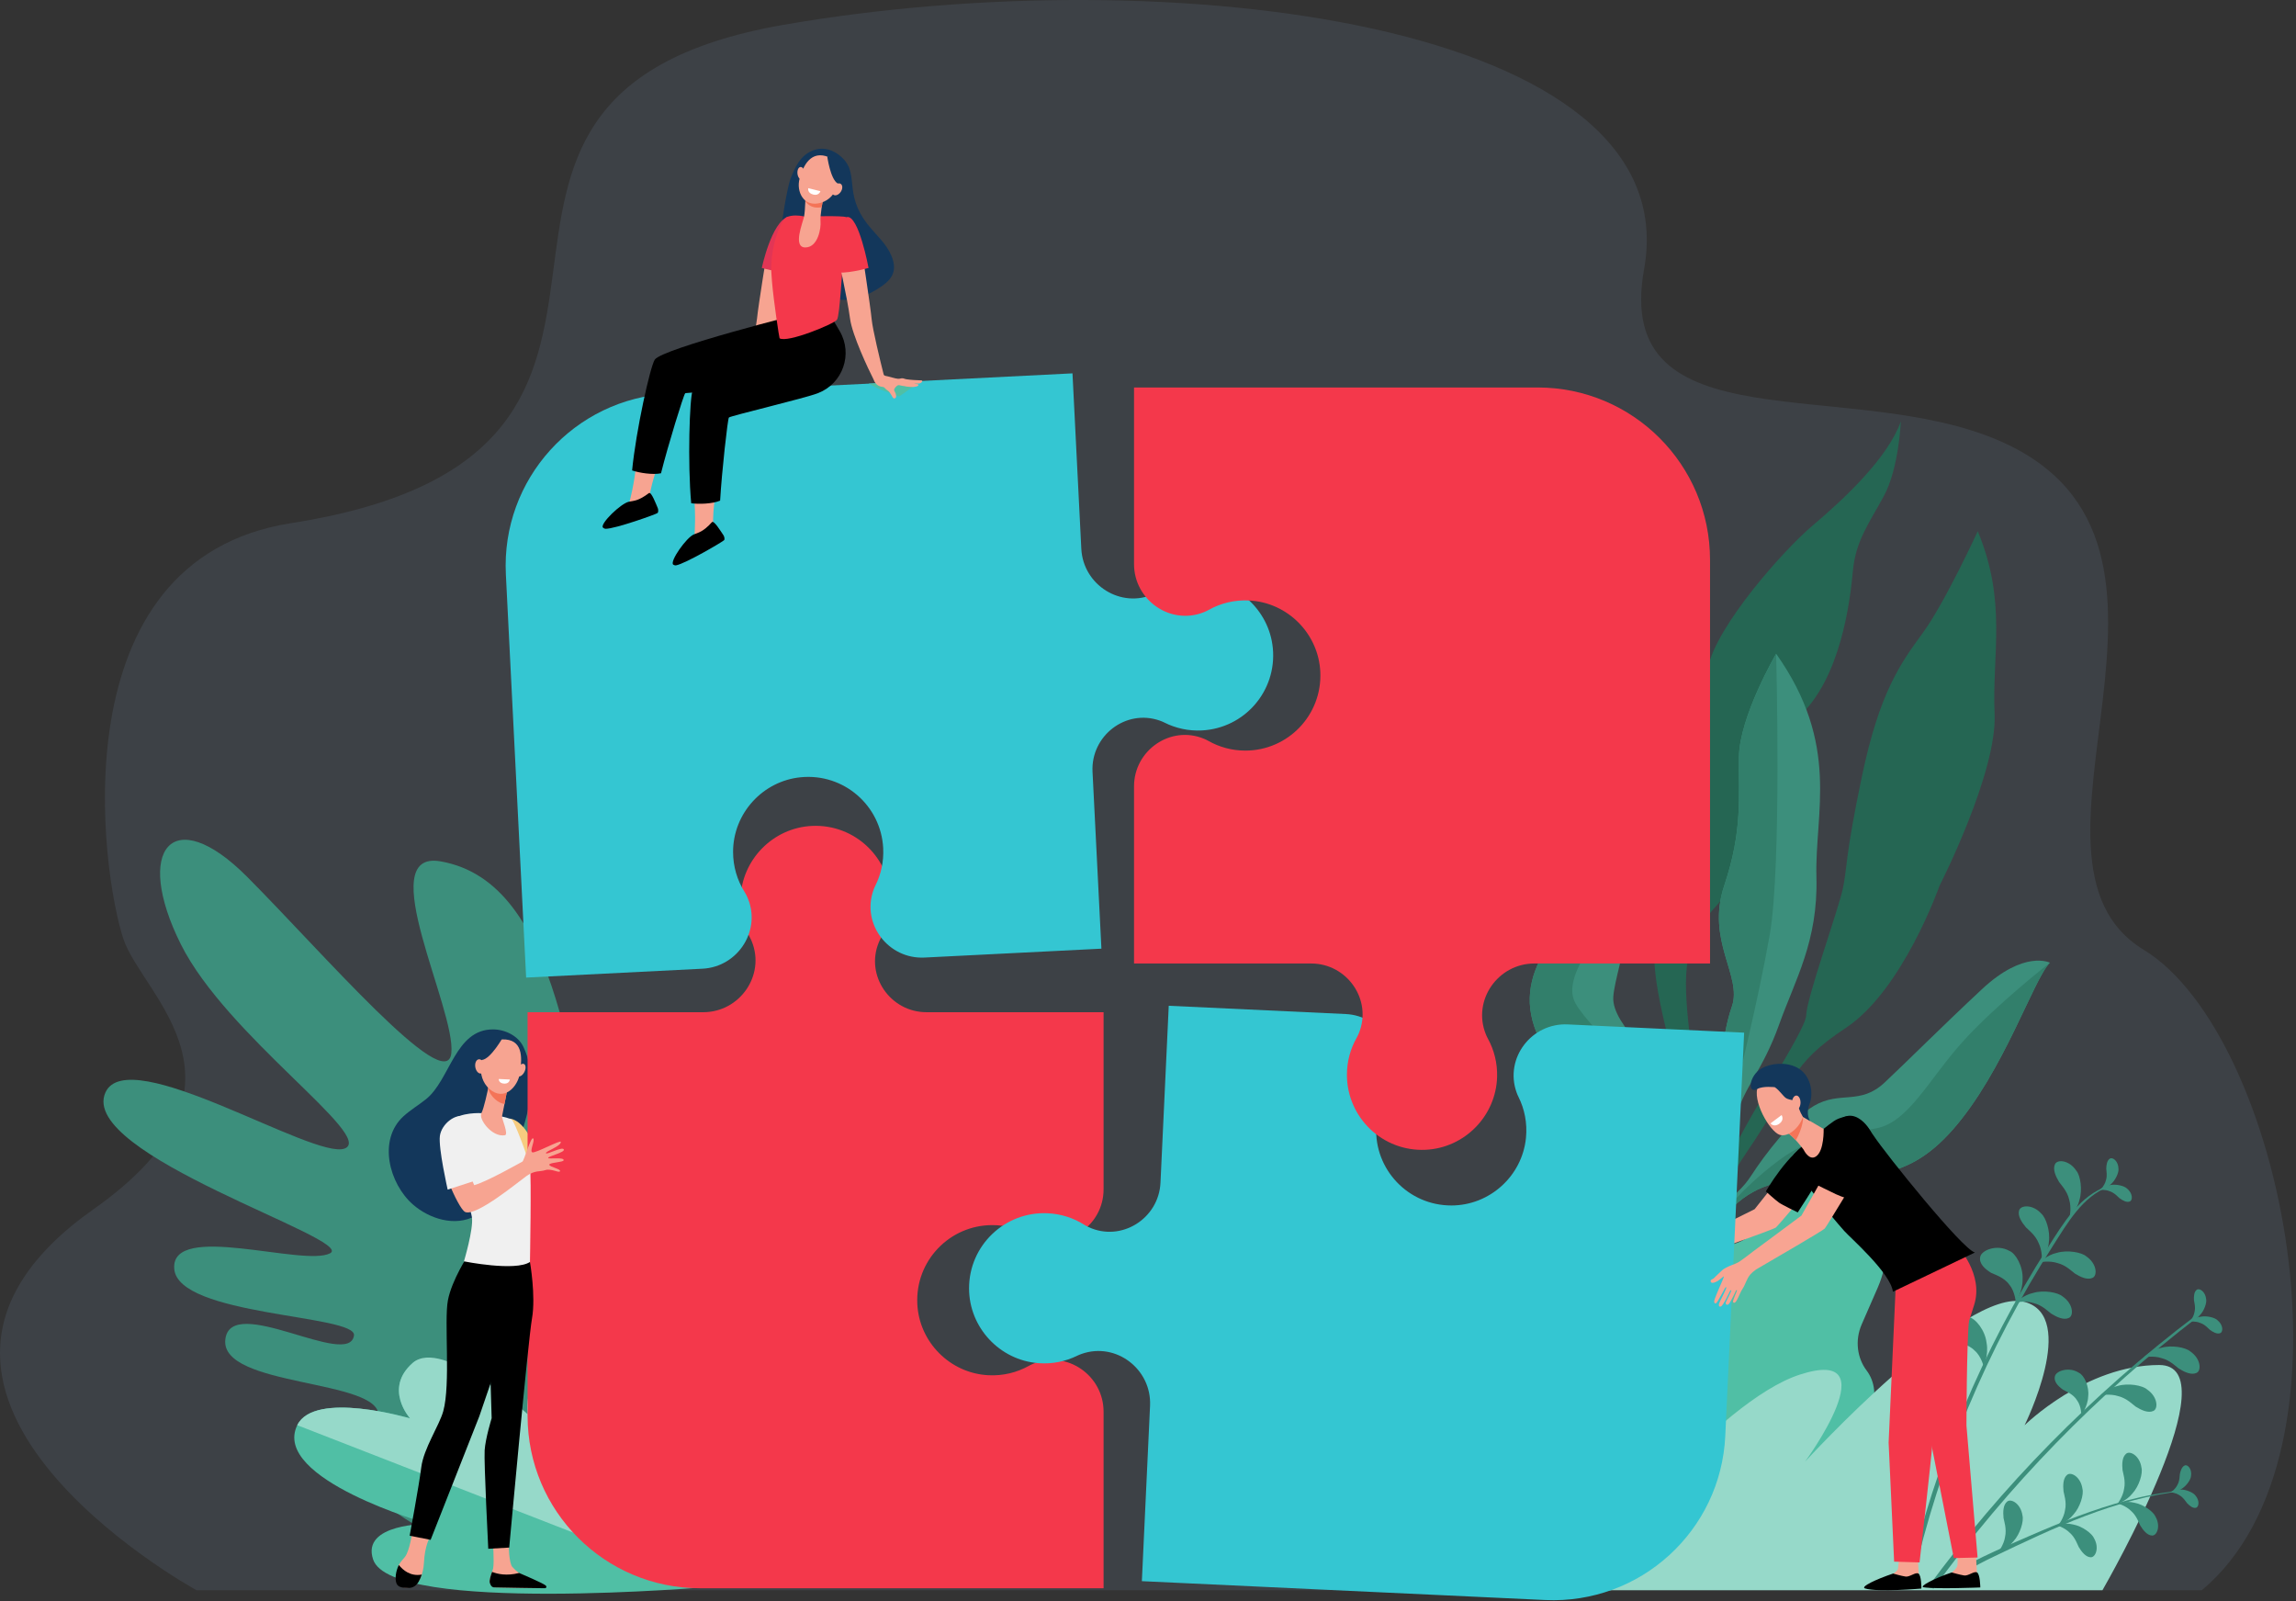
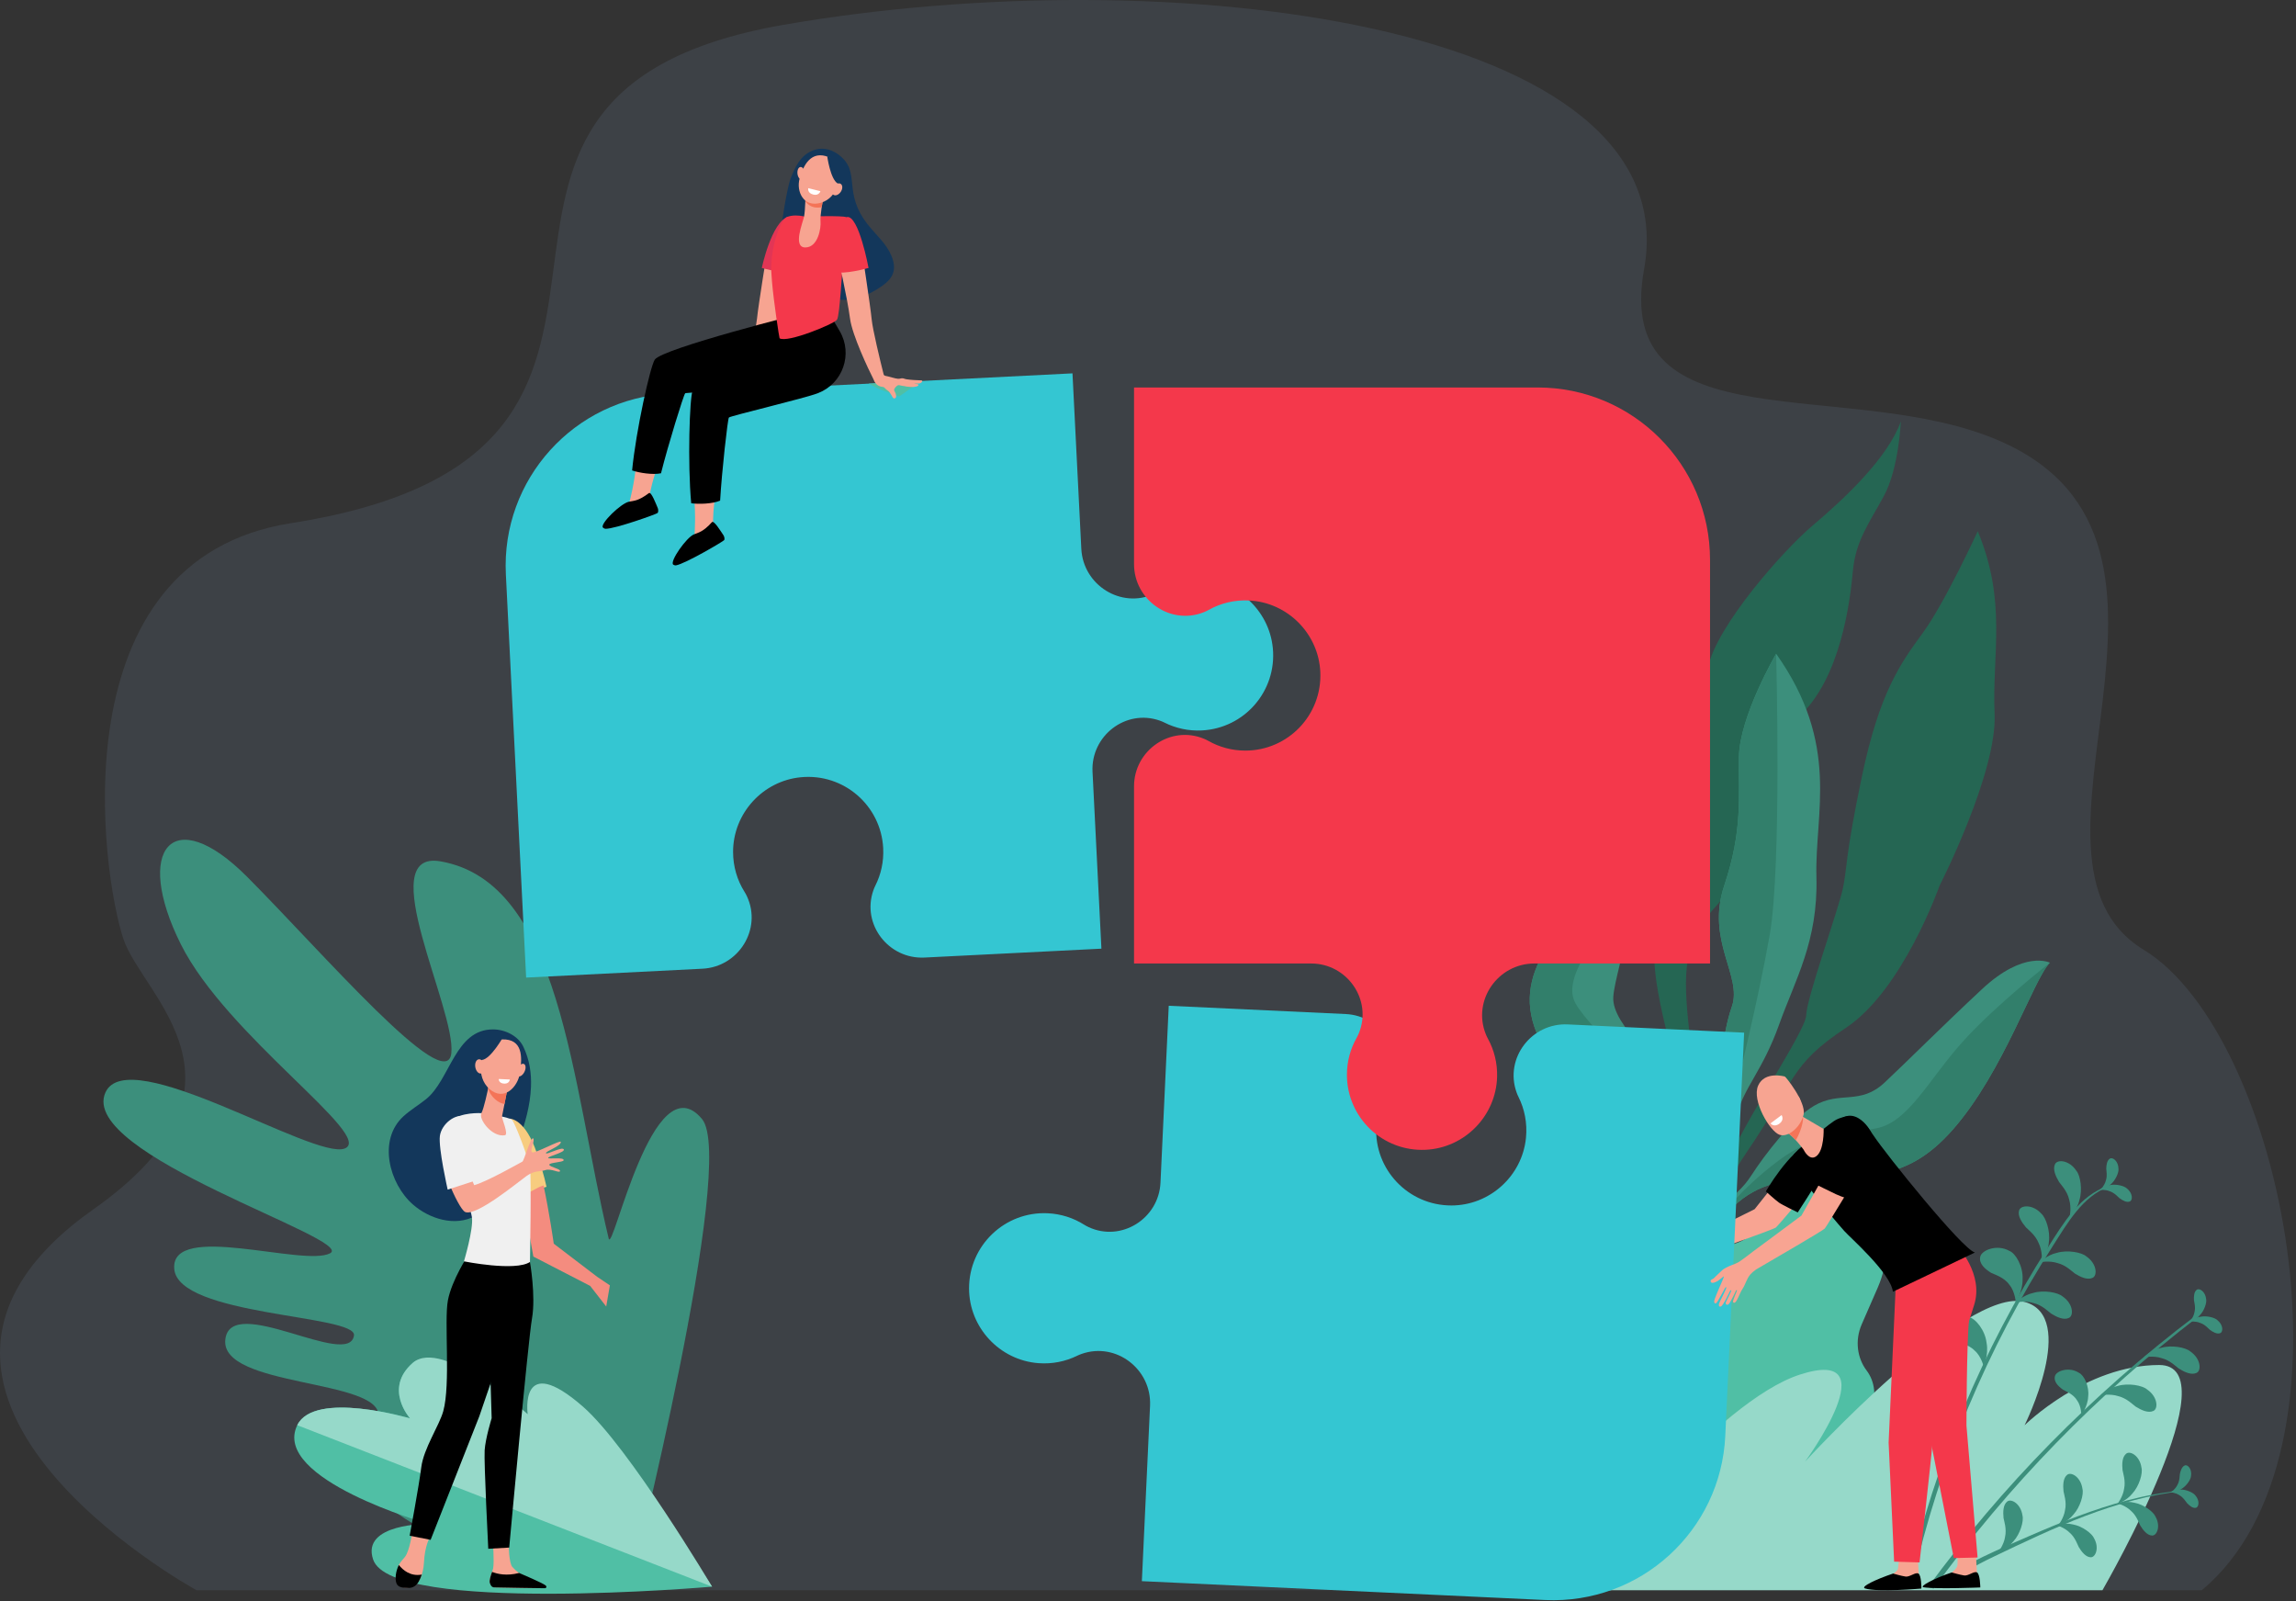
<svg xmlns="http://www.w3.org/2000/svg" width="423" height="295" viewBox="0 0 423 295" fill="none">
  <rect x="0" y="0" width="423" height="295" fill="#333333" stroke="none" />
  <g clip-path="url(#clip0_347_107)">
    <path opacity="0.1" d="M36.205 292.931H405.648C436.269 267.389 420.512 190.531 394.933 174.95C367.402 158.178 411.119 100.176 368.708 81.35C341.016 69.058 296.974 82.456 302.898 49.568C311.113 3.963 215.096 -7.722 144.356 4.572C67.879 17.862 137.718 83.205 53.616 96.371C10.369 103.142 18.726 161.061 22.759 173.029C26.271 183.454 49.507 199.989 17.214 222.759C-30.135 256.146 35.089 292.316 36.205 292.931Z" fill="#9BC1F9" />
    <path d="M364.365 97.853C364.365 97.853 358.318 111.02 354.248 116.58C350.178 122.142 346.301 127.459 343.053 142.894C339.806 158.329 340.362 159.88 339.475 163.867C338.586 167.854 332.801 184.006 332.769 186.967C332.735 189.929 321.079 206.79 318.093 214.681C315.107 222.572 309.818 233.845 310.115 239.586L311.444 239.248C311.444 239.248 312.527 225.867 321.741 212.342C330.955 198.818 329.638 196.265 340.101 189.316C350.565 182.369 357.323 163.176 357.323 163.176C357.323 163.176 367.968 142.329 367.472 131.493C366.975 120.656 369.803 110.883 364.365 97.853Z" fill="#256653" />
    <path d="M350.202 77.606C350.202 77.606 349.85 86.254 347.06 91.391C344.27 96.528 341.867 99.649 341.361 105.207C340.855 110.766 339.103 125.095 331.323 132.091C323.544 139.086 322.551 160.048 316.63 166.39C310.709 172.73 309.935 177.288 311.028 188.164C312.122 199.039 315.837 214.111 307.247 233.785L305.306 228.891C305.306 228.891 311.45 212.707 309.963 203.229C308.475 193.752 303.299 179.432 305.194 172.565C307.088 165.697 300.043 164.356 304.285 153.968C308.527 143.581 306.785 139.972 312.561 130.991C312.561 130.991 313.154 130.571 314.672 122.972C316.19 115.373 328.433 101.446 334.075 96.693C339.713 91.942 347.843 84.326 350.202 77.606Z" fill="#256653" />
    <path d="M327.224 120.424C327.224 120.424 320.468 131.989 320.372 139.434C320.276 146.878 321.083 152.933 317.665 163.127C314.247 173.322 321.031 179.766 319.076 185.394C317.121 191.023 316.969 197.686 317.029 202.738C317.089 207.791 309.291 224.516 308.104 232.983C306.916 241.45 308.433 241.479 308.433 241.479C308.433 241.479 309.726 230.3 311.52 226.603C313.314 222.907 318.769 210.162 320.044 205.232C321.32 200.301 324.773 197.136 327.753 188.784C330.733 180.434 334.97 173.399 334.646 161.551C334.323 149.698 339.092 137.191 327.224 120.424Z" fill="#3C8F7C" />
    <path d="M312.922 233.718C312.922 233.718 316.072 219.041 329.357 217.574C342.643 216.108 350.445 218.736 359.831 208.011C369.217 197.286 374.668 180.27 377.665 177.34C377.665 177.34 372.95 174.915 365.11 182.244C357.27 189.572 351.764 195.13 347.225 199.398C342.687 203.666 339.001 200.882 334.209 203.696C330.194 206.055 325 212.867 322.713 216.436C321.97 217.595 321.089 218.659 320.077 219.592C319.157 220.442 318.061 221.482 317.357 222.249C315.95 223.782 311.893 233.77 311.893 233.77L312.922 233.718Z" fill="#3C8F7C" />
    <path d="M308.238 231.128C308.238 231.128 312.92 213.178 309.784 204.394C306.649 195.609 296.831 189.11 297.226 183.592C297.62 178.074 303.923 163.159 298.784 152.057C298.784 152.057 296.831 161.961 294.906 164.165C292.979 166.368 279.76 175.253 282.104 186.987C284.448 198.72 297.298 201.463 300.465 204.918C303.63 208.373 307.903 208.368 307.93 210.665C307.958 212.962 308.792 221.314 307.372 229.555L308.238 231.128Z" fill="#3C8F7C" />
    <path d="M313.358 219.116L319.936 200.171C319.936 200.171 323.8 184.934 326.04 172.227C328.28 159.52 327.224 120.424 327.224 120.424C327.224 120.424 320.468 131.989 320.372 139.434C320.276 146.878 321.083 152.933 317.665 163.127C314.247 173.322 321.031 179.766 319.076 185.394C317.121 191.023 316.969 197.686 317.029 202.738C317.089 207.791 309.29 224.516 308.104 232.983C307.453 237.622 307.616 239.724 307.895 240.681C306.839 233.273 313.358 219.116 313.358 219.116Z" fill="#327F6B" />
    <path d="M345.756 207.831C339.888 209.002 334.642 208.603 327.677 213.787C320.711 218.971 316.615 224.507 316.615 224.507C316.615 224.507 313.484 230.103 312.19 233.052C312.003 233.503 311.895 233.772 311.895 233.772L312.921 233.72C312.921 233.72 316.072 219.042 329.357 217.576C342.643 216.11 350.445 218.737 359.831 208.013C369.217 197.288 374.667 180.271 377.665 177.342C377.665 177.342 367.682 185.106 361.515 191.979C355.346 198.85 351.625 206.658 345.756 207.831Z" fill="#327F6B" />
    <path d="M294.906 164.162C292.979 166.365 279.76 175.25 282.104 186.984C284.448 198.717 297.299 201.46 300.465 204.915C303.63 208.37 307.903 208.365 307.93 210.662C307.958 212.959 308.792 221.31 307.372 229.552L307.752 230.24C308.444 227.023 309.408 222.126 309.723 218.407C310.234 212.367 309.254 209.867 307.314 204.973C305.372 200.08 293.308 190.114 290.286 184.875C287.264 179.636 296.114 170.877 298.08 166.648C300.045 162.42 298.789 152.053 298.789 152.053C298.789 152.053 296.831 161.959 294.906 164.162Z" fill="#327F6B" />
    <path d="M326.267 222.455L328.332 217.464C329.935 213.793 334.034 212.041 337.491 213.548C346.199 217.349 349.985 227.929 345.947 237.178L342.995 243.94C341.702 246.902 342.151 250.162 343.895 252.459C345.478 254.546 345.738 257.448 344.64 259.964L343.084 263.529C341.399 267.389 338.12 270.247 334.232 271.427C331.958 272.116 329.949 273.822 328.887 276.255L326.682 281.303C324.246 286.884 318.012 289.549 312.758 287.256L309.76 285.947C304.506 283.653 302.222 277.271 304.658 271.689C308.599 265.016 308.284 260.037 306.887 256.658C304.835 251.692 304.858 245.977 307.079 240.891L307.39 240.177C309.734 234.808 314.26 230.8 319.65 229.084C322.03 228.328 324.51 226.477 326.267 222.455Z" fill="#50BFA5" />
    <path d="M289.084 292.931C293.31 287.451 316.482 258.103 331.591 253.211C348.269 247.813 332.55 269.254 332.55 269.254C332.55 269.254 362.136 236.905 372.994 239.821C382.945 242.494 372.994 262.545 372.994 262.545C372.994 262.545 384.203 251.443 397.796 251.443C411.027 251.443 388.553 290.822 387.342 292.931H289.084Z" fill="#96D9C9" />
    <path d="M378.248 229.439C366.159 248.316 357.336 269.288 352.293 291.566L351.464 291.344C356.488 269.531 365.251 248.597 377.32 229.741C380.125 225.358 383.153 220.16 388.404 218.45C388.505 218.418 388.543 218.572 388.448 218.608C383.649 220.415 380.872 225.342 378.248 229.439Z" fill="#3C8F7C" />
    <path d="M355.206 292.348C368.714 273.981 385.137 257.003 404.665 242.241C404.859 242.094 405.122 242.434 404.926 242.585C386.405 256.82 370.02 273.629 356.233 292.626L355.206 292.348Z" fill="#3C8F7C" />
    <path d="M379.352 217.732C379.664 218.19 380.854 219.384 381.205 220.952C381.675 222.439 381.304 224.301 381.263 224.237C381.174 224.274 382.642 223.033 383.099 221.059C383.693 219.166 383.278 216.539 382.538 215.669C381.263 213.702 379.034 213.502 378.601 214.456C378.144 215.402 378.726 216.691 379.352 217.732Z" fill="#3C8F7C" />
    <path d="M382.245 234.582C381.794 234.262 380.622 233.047 379.062 232.666C377.584 232.167 375.715 232.501 375.779 232.543C375.74 232.632 377.01 231.189 378.992 230.768C380.897 230.212 383.515 230.679 384.371 231.435C386.313 232.749 386.469 234.981 385.507 235.394C384.55 235.836 383.273 235.229 382.245 234.582Z" fill="#3C8F7C" />
    <path d="M377.879 241.966C377.428 241.646 376.259 240.431 374.697 240.05C373.219 239.551 371.35 239.885 371.413 239.927C371.374 240.016 372.645 238.573 374.627 238.152C376.531 237.596 379.15 238.063 380.006 238.819C381.948 240.133 382.104 242.365 381.142 242.778C380.186 243.221 378.908 242.613 377.879 241.966Z" fill="#3C8F7C" />
    <path d="M393.447 259.098C392.996 258.779 391.827 257.564 390.265 257.183C388.787 256.683 386.918 257.017 386.981 257.06C386.942 257.149 388.213 255.705 390.195 255.285C392.099 254.729 394.717 255.196 395.574 255.952C397.516 257.266 397.671 259.497 396.709 259.911C395.752 260.352 394.476 259.744 393.447 259.098Z" fill="#3C8F7C" />
    <path d="M401.401 252.091C400.95 251.771 399.779 250.556 398.218 250.175C396.74 249.675 394.872 250.01 394.935 250.052C394.896 250.141 396.166 248.697 398.148 248.277C400.053 247.721 402.671 248.188 403.527 248.944C405.469 250.258 405.625 252.49 404.663 252.903C403.706 253.344 402.429 252.738 401.401 252.091Z" fill="#3C8F7C" />
    <path d="M373.247 226.089C373.626 226.491 374.99 227.482 375.584 228.976C376.283 230.371 376.21 232.269 376.16 232.21C376.077 232.261 377.331 230.804 377.472 228.783C377.759 226.82 376.935 224.292 376.069 223.549C374.499 221.807 372.267 221.963 371.989 222.971C371.686 223.979 372.465 225.16 373.247 226.089Z" fill="#3C8F7C" />
    <path d="M366.828 234.463C367.368 234.75 369.254 235.27 370.203 236.681C371.277 237.938 371.413 240.085 371.342 240.043C371.242 240.136 372.687 237.97 372.625 235.652C372.758 233.338 371.384 230.871 370.173 230.413C367.929 229.145 365.058 230.275 364.823 231.523C364.552 232.78 365.703 233.763 366.828 234.463Z" fill="#3C8F7C" />
    <path d="M360.075 247.15C360.655 247.342 362.602 247.536 363.775 248.769C365.045 249.827 365.541 251.922 365.463 251.891C365.379 252 366.44 249.622 365.989 247.348C365.731 245.043 363.961 242.844 362.689 242.597C360.264 241.725 357.625 243.322 357.602 244.591C357.546 245.872 358.847 246.649 360.075 247.15Z" fill="#3C8F7C" />
    <path d="M380.061 255.985C380.485 256.249 381.99 256.778 382.681 257.982C383.482 259.065 383.473 260.82 383.416 260.781C383.328 260.851 384.628 259.172 384.709 257.282C384.949 255.407 383.972 253.321 383.012 252.882C381.258 251.722 378.859 252.48 378.596 253.479C378.304 254.484 379.185 255.351 380.061 255.985Z" fill="#3C8F7C" />
    <path d="M390.467 220.703C390.214 220.494 389.575 219.725 388.668 219.431C387.815 219.071 386.696 219.188 386.732 219.214C386.704 219.264 387.518 218.466 388.711 218.306C389.862 218.061 391.39 218.452 391.862 218.935C392.954 219.798 392.948 221.125 392.36 221.328C391.776 221.545 391.046 221.13 390.467 220.703Z" fill="#3C8F7C" />
    <path d="M388.044 215.312C388.055 215.639 388.274 216.616 387.953 217.513C387.718 218.408 386.942 219.224 386.942 219.179C386.886 219.169 388.015 219.012 388.87 218.166C389.767 217.404 390.391 215.956 390.295 215.286C390.279 213.896 389.223 213.09 388.704 213.432C388.175 213.761 388.058 214.592 388.044 215.312Z" fill="#3C8F7C" />
    <path d="M407.129 244.956C406.876 244.746 406.236 243.977 405.33 243.684C404.476 243.324 403.357 243.441 403.393 243.466C403.365 243.517 404.181 242.719 405.372 242.558C406.524 242.313 408.052 242.704 408.524 243.187C409.615 244.05 409.609 245.377 409.022 245.58C408.438 245.799 407.708 245.384 407.129 244.956Z" fill="#3C8F7C" />
    <path d="M404.204 239.518C404.241 239.844 404.541 240.797 404.295 241.719C404.134 242.63 403.427 243.508 403.424 243.462C403.367 243.458 404.48 243.208 405.262 242.296C406.094 241.464 406.597 239.969 406.447 239.308C406.316 237.923 405.2 237.208 404.71 237.591C404.209 237.962 404.162 238.799 404.204 239.518Z" fill="#3C8F7C" />
    <path d="M402.17 274.655C389.827 276.008 378.33 281.456 367.262 286.768C359.799 290.351 360.175 291.371 358.655 291.905C358.409 291.991 358.162 291.723 358.282 291.487C358.868 290.328 360.401 289.545 361.466 288.878C362.709 288.103 364.005 287.417 365.322 286.778C368.14 285.41 371.029 284.179 373.9 282.932C379.742 280.394 385.677 278.008 391.849 276.39C395.233 275.505 398.676 274.866 402.16 274.553C402.226 274.548 402.235 274.647 402.17 274.655Z" fill="#3C8F7C" />
    <path d="M391.045 270.826C391.126 271.332 391.653 272.803 391.327 274.255C391.134 275.687 390.088 277.101 390.081 277.032C389.992 277.027 391.712 276.566 392.875 275.092C394.119 273.739 394.807 271.374 394.531 270.354C394.237 268.201 392.448 267.155 391.71 267.785C390.951 268.398 390.931 269.707 391.045 270.826Z" fill="#3C8F7C" />
    <path d="M380.17 274.72C380.251 275.226 380.778 276.697 380.452 278.149C380.259 279.581 379.213 280.996 379.206 280.926C379.117 280.921 380.837 280.461 382 278.986C383.244 277.633 383.932 275.268 383.656 274.247C383.362 272.094 381.573 271.048 380.835 271.677C380.077 272.29 380.056 273.601 380.17 274.72Z" fill="#3C8F7C" />
    <path d="M369.121 279.644C369.203 280.15 369.73 281.621 369.404 283.073C369.211 284.505 368.164 285.919 368.158 285.85C368.069 285.845 369.788 285.384 370.951 283.91C372.195 282.557 372.883 280.192 372.607 279.17C372.314 277.018 370.525 275.972 369.786 276.601C369.027 277.214 369.008 278.525 369.121 279.644Z" fill="#3C8F7C" />
    <path d="M394.291 280.986C394.067 280.568 393.635 279.191 392.586 278.302C391.645 277.354 390.085 276.895 390.119 276.952C390.055 277.006 391.58 276.386 393.259 276.822C394.932 277.124 396.758 278.483 397.125 279.39C398.109 281.139 397.375 282.908 396.479 282.858C395.579 282.829 394.831 281.873 394.291 280.986Z" fill="#3C8F7C" />
    <path d="M382.98 284.988C382.756 284.57 382.324 283.192 381.273 282.304C380.332 281.356 378.772 280.897 378.806 280.954C378.742 281.008 380.267 280.388 381.946 280.824C383.619 281.126 385.445 282.485 385.812 283.392C386.797 285.142 386.062 286.91 385.166 286.86C384.268 286.831 383.521 285.875 382.98 284.988Z" fill="#3C8F7C" />
    <path d="M402.905 276.864C402.708 276.631 402.256 275.823 401.479 275.405C400.762 274.934 399.722 274.852 399.751 274.882C399.719 274.925 400.595 274.334 401.706 274.386C402.796 274.355 404.123 274.967 404.473 275.487C405.323 276.456 405.096 277.664 404.527 277.75C403.957 277.852 403.362 277.351 402.905 276.864Z" fill="#3C8F7C" />
    <path d="M401.6 271.546C401.555 271.846 401.592 272.773 401.149 273.537C400.784 274.312 399.941 274.927 399.949 274.886C399.899 274.868 400.955 274.914 401.874 274.286C402.82 273.743 403.63 272.526 403.656 271.9C403.873 270.63 403.047 269.72 402.517 269.944C401.98 270.155 401.735 270.893 401.6 271.546Z" fill="#3C8F7C" />
    <path d="M116.176 291.798C116.176 291.798 135.861 213.953 129.333 206.13C120.313 195.319 112.87 231.18 112.14 228.134C105.244 199.369 103.408 162.564 81.162 158.668C68.517 156.454 84.083 186.036 83.146 194.038C82.21 202.039 59.422 175.474 45.573 161.557C31.725 147.64 24.573 156.451 33.322 173.951C41.784 190.873 69.154 209.366 63.513 211.56C57.871 213.755 23.619 191.901 19.424 201.243C14.282 212.697 65.66 228.285 60.823 230.859C55.984 233.432 31.428 224.958 32.099 233.717C32.771 242.476 65.78 242.15 65.217 246.002C64.304 252.241 42.47 238.121 41.511 246.752C40.53 255.58 70.235 253.97 69.721 260.857C69.425 264.814 63.05 258.845 62.111 264.326C59.97 276.825 99.129 292.05 99.129 292.05L116.176 291.798Z" fill="#3C8F7C" />
    <path d="M131.186 292.275C131.186 292.275 112.452 263.554 103.437 258.131C93.833 252.354 101.145 269.652 101.145 269.652C101.145 269.652 81.516 246.297 76.06 251.043C70.605 255.789 75.556 261.284 75.556 261.284C75.556 261.284 57.932 256.063 54.766 262.53C49.9 272.468 78.912 280.71 78.912 280.71C78.912 280.71 66.457 280.578 68.749 287.289C72.203 297.407 131.186 292.275 131.186 292.275Z" fill="#50BFA5" />
    <path d="M54.764 262.529C57.932 256.06 75.554 261.283 75.554 261.283C75.554 261.283 70.601 255.787 76.058 251.041C81.515 246.295 97.218 260.501 97.218 260.501C97.218 260.501 95.571 248.787 107.397 259.106C115.842 266.477 131.188 292.275 131.188 292.275L54.764 262.529Z" fill="#96D9C9" />
    <path d="M307.932 228.644C309.705 228.931 309.6 229.22 309.828 229.251C310.098 229.286 313.296 227.681 313.296 227.681C313.296 227.681 322.758 223.011 323.26 222.74L330.089 214.148L335.351 216.575C335.351 216.575 327.67 225.708 327.185 226.111C326.699 226.513 313.133 231.27 311.953 231.728C311.953 231.728 310.764 232.814 309.994 233.471C309.223 234.128 308.195 234.388 307.95 234.537C307.914 234.56 307.064 235.007 305.865 235.268C304.832 235.494 305.693 234.792 305.693 234.792C305.693 234.792 307.522 234.02 307.432 233.88C307.363 233.773 306.391 234.255 305.25 234.516C304.957 234.582 304.668 234.649 304.4 234.706C303.7 234.856 303.393 234.456 304.096 234.177C304.344 234.078 304.761 233.925 305.075 233.859C305.414 233.788 305.7 233.611 305.974 233.505C306.519 233.298 306.92 233.153 306.899 233.135C306.871 233.111 306.947 232.991 306.634 233.051C306.256 233.124 305.495 233.465 304.931 233.528C304.611 233.564 303.948 233.682 303.948 233.682C303.948 233.682 302.773 233.794 302.765 233.63C302.747 233.27 303.471 233.069 303.914 233.079C304.193 232.936 304.895 232.832 304.895 232.832C304.895 232.832 306.256 232.295 306.178 232.094C306.148 232.013 305.322 232.138 304.448 232.198C303.523 232.261 302.853 232.261 302.804 232.083C302.726 231.799 303.461 231.69 303.461 231.69C303.461 231.69 304.11 231.596 304.323 231.548C304.572 231.491 305.302 231.262 305.302 231.262C305.302 231.262 307.807 230.342 307.716 230.157C307.625 229.973 307.212 229.587 307.035 229.587C306.858 229.588 306.543 229.763 306.367 229.765C306.19 229.767 305.81 229.733 305.784 229.51C305.758 229.288 306.738 228.827 306.738 228.827C306.738 228.827 307.419 228.561 307.932 228.644Z" fill="#F8A492" />
    <path d="M325.334 219.472C325.334 219.472 327.038 221.019 327.747 221.528C328.335 221.952 331.207 223.334 331.207 223.334C331.207 223.334 334.063 218.961 335.312 216.768C336.827 214.108 337.877 210.15 337.519 210.043C336.513 209.741 335.131 209.558 333.854 210.143C329.435 212.173 325.334 219.472 325.334 219.472Z" fill="black" />
    <path d="M309.586 230.931C308.829 231.052 308.053 230.907 307.718 230.213C307.641 231.037 308.889 231.446 309.586 230.931Z" fill="#FE875E" />
    <path d="M97.825 200.255C97.93 197.708 97.557 195.193 96.421 192.823C95.445 190.782 93.029 189.626 90.826 189.623C83.832 189.613 82.943 198.894 78.49 202.474C77.129 203.567 75.609 204.459 74.321 205.638C69.566 209.993 71.708 218.058 76.073 221.876C79.102 224.527 83.862 226.032 87.597 223.961C89.545 222.879 91.024 221.082 92.079 219.112C93.574 216.318 94.54 213.092 95.602 210.113C96.736 206.941 97.683 203.64 97.825 200.255Z" fill="#13375B" />
    <path d="M98.966 212.587C96.781 205.96 93.897 206.063 93.897 206.063L96.228 220.175C97.578 219.807 99.335 218.984 100.683 218.605C100.235 216.509 99.505 214.219 98.966 212.587Z" fill="#F7CC7F" />
    <path d="M110.009 235.189L102.021 229.097C102.021 229.097 101.218 223.413 100.141 218.369C98.793 218.75 97.576 219.806 96.228 220.176L98.259 231.471L108.729 236.871L111.686 240.671L112.359 236.77L110.009 235.189Z" fill="#F48C7F" />
-     <path d="M182.819 225.674C185.3 225.674 187.627 226.327 189.639 227.471C189.894 227.615 190.169 227.748 190.463 227.868C196.601 230.389 203.317 225.721 203.317 219.085V186.455H170.684C164.048 186.455 159.379 179.74 161.9 173.602C162.02 173.309 162.153 173.033 162.297 172.778C163.441 170.765 164.095 168.439 164.095 165.959C164.095 158.1 157.541 151.771 149.601 152.14C142.415 152.472 136.628 158.375 136.427 165.565C136.356 168.123 136.979 170.528 138.122 172.608C138.265 172.867 138.395 173.148 138.515 173.446C141.016 179.685 136.271 186.457 129.551 186.457H97.198V260.808C97.198 278.347 111.418 292.566 128.959 292.566H203.317V260.044C203.317 253.376 196.579 248.679 190.403 251.191C190.108 251.311 189.83 251.443 189.576 251.585C187.376 252.82 184.803 253.47 182.068 253.326C175.023 252.953 169.331 247.229 168.999 240.181C168.624 232.233 174.955 225.674 182.819 225.674Z" fill="#F4384B" />
    <path d="M253.547 207.574C253.663 205.098 254.425 202.802 255.661 200.846C255.817 200.6 255.963 200.329 256.096 200.042C258.901 194.029 254.55 187.103 247.922 186.793L215.323 185.27L213.8 217.865C213.49 224.492 206.563 228.842 200.55 226.038C200.263 225.903 199.992 225.759 199.745 225.603C197.789 224.367 195.495 223.606 193.016 223.49C185.165 223.123 178.537 229.373 178.534 237.321C178.53 244.513 184.156 250.569 191.329 251.105C193.881 251.296 196.313 250.785 198.444 249.74C198.71 249.611 198.996 249.492 199.301 249.387C205.648 247.181 212.194 252.235 211.879 258.947L210.369 291.261L284.646 294.734C302.167 295.553 317.036 282.014 317.855 264.494L321.328 190.224L288.838 188.705C282.177 188.394 277.169 194.905 279.39 201.192C279.495 201.492 279.614 201.776 279.745 202.037C280.876 204.291 281.406 206.892 281.134 209.617C280.433 216.637 274.447 222.054 267.393 222.057C259.437 222.059 253.179 215.428 253.547 207.574Z" fill="#34C6D2" />
    <path d="M162.714 156.25C162.839 158.727 162.304 161.084 161.262 163.15C161.131 163.411 161.013 163.694 160.907 163.994C158.698 170.25 163.697 176.723 170.326 176.389L202.918 174.751L201.28 142.161C200.947 135.535 207.42 130.535 213.676 132.744C213.976 132.849 214.259 132.968 214.52 133.099C216.586 134.141 218.943 134.676 221.42 134.551C229.27 134.157 235.262 127.294 234.497 119.382C233.804 112.222 227.617 106.74 220.426 106.9C217.868 106.957 215.496 107.702 213.477 108.947C213.225 109.103 212.951 109.247 212.659 109.382C206.555 112.193 199.55 107.796 199.213 101.084L197.588 68.775L123.323 72.509C105.806 73.39 92.317 88.305 93.198 105.82L96.932 180.078L129.416 178.444C136.075 178.11 140.429 171.145 137.61 165.103C137.475 164.815 137.331 164.544 137.173 164.297C135.829 162.163 135.05 159.626 135.058 156.888C135.076 149.834 140.509 143.861 147.531 143.175C155.449 142.403 162.32 148.396 162.714 156.25Z" fill="#34C6D2" />
    <path d="M229.424 138.266C226.944 138.266 224.616 137.612 222.604 136.468C222.35 136.324 222.074 136.191 221.78 136.071C215.642 133.55 208.926 138.219 208.926 144.853V177.483H241.559C248.196 177.483 252.864 184.198 250.343 190.336C250.223 190.629 250.09 190.905 249.946 191.16C248.802 193.173 248.149 195.499 248.149 197.979C248.149 205.837 254.702 212.166 262.643 211.798C269.829 211.466 275.615 205.563 275.816 198.373C275.888 195.815 275.263 193.409 274.121 191.33C273.978 191.07 273.849 190.79 273.729 190.491C271.227 184.253 275.972 177.481 282.693 177.481H315.045V103.133C315.045 85.594 300.825 71.375 283.285 71.375H208.926V103.897C208.926 110.565 215.665 115.262 221.84 112.75C222.136 112.63 222.413 112.498 222.668 112.356C224.867 111.121 227.44 110.469 230.175 110.615C237.22 110.988 242.912 116.712 243.245 123.76C243.62 131.706 237.287 138.266 229.424 138.266Z" fill="#F4384B" />
    <path d="M75.959 282.246C75.959 282.246 75.466 285.672 74.62 286.778C74.336 287.15 73.815 287.618 73.474 288.29C72.944 289.333 73.237 290.888 73.628 291.743C73.829 292.183 73.614 292.181 74.073 292.322C75.429 292.741 76.871 292.035 77.449 290.734C77.771 290.008 78.054 289.038 78.11 287.815C78.255 284.704 79.22 283.122 79.22 283.122L75.959 282.246Z" fill="#F7A491" />
    <path d="M90.791 283.812C90.791 283.812 91.096 287.677 90.847 288.93C90.714 289.602 89.978 290.987 90.317 291.62C90.654 292.252 91.04 292.411 91.04 292.411L99.795 292.552C100.272 292.561 99.957 292.251 99.573 291.967C98.944 291.504 98.436 291.198 96.424 290.223C96.293 290.16 95.816 289.855 95.644 289.75C95.208 289.482 94.77 289.062 94.392 288.642C93.762 287.939 93.709 284.538 93.709 284.538L90.791 283.812Z" fill="#F7A491" />
    <path d="M97.635 232.467C97.635 232.467 98.738 238.739 98.013 242.851C97.288 246.963 93.814 285.075 93.814 285.075L89.954 285.294C89.954 285.294 89.144 269.374 89.289 267.16C89.433 264.946 90.58 261.241 90.58 261.241L90.195 248.387L95.069 231.5L97.635 232.467Z" fill="black" />
    <path d="M86.286 231.147C86.286 231.147 83.246 235.733 82.521 239.528C81.798 243.324 83.053 254.988 81.66 259.963C80.905 262.655 78.049 266.812 77.614 270.292C77.179 273.771 75.476 282.885 75.476 282.885L79.335 283.652L88.304 260.892L95.339 240.32L97.142 229.725L86.286 231.147Z" fill="black" />
    <path d="M88.747 205.052C88.747 205.052 84.721 204.796 83.129 206.535C81.537 208.273 86.662 222.036 86.951 224.249C87.24 226.463 85.475 232.349 85.475 232.349C85.475 232.349 94.931 234.257 97.635 232.464C97.635 232.464 97.925 216.544 97.635 214.963C97.346 213.381 94.932 206.95 94.353 206.317C93.774 205.685 88.747 205.052 88.747 205.052Z" fill="#F0F0F0" />
    <path d="M90.087 199.663C90.087 199.663 90.066 199.781 90.028 199.984C89.848 200.954 89.157 204.172 88.69 205.056C88.126 206.125 90.622 209.535 93.025 209.118C93.74 208.994 92.419 205.986 92.484 205.666C92.606 205.056 92.77 204.224 92.939 203.371C93.034 202.889 93.13 202.401 93.221 201.944C93.477 200.639 93.688 199.574 93.688 199.574L90.087 199.663Z" fill="#F7A491" />
    <path d="M90.028 199.983C90.066 199.78 90.087 199.661 90.087 199.661L93.686 199.572C93.686 199.572 93.477 200.638 93.219 201.942C93.13 202.398 93.034 202.883 92.939 203.363C92.382 203.28 91.802 203.011 91.219 202.498C90.585 201.942 90.168 201.272 89.916 200.558C89.963 200.33 90.001 200.133 90.028 199.983Z" fill="#F47458" />
    <path d="M92.51 191.463C92.51 191.463 90.814 191.267 89.75 192.645C88.685 194.024 87.54 198.287 90.181 200.605C92.824 202.923 95.434 200.298 95.821 197.516C96.209 194.735 96.36 191.362 92.51 191.463Z" fill="#F7A491" />
    <path d="M96.603 197.475C96.288 198.089 95.758 198.428 95.421 198.234C95.083 198.039 95.065 197.382 95.38 196.769C95.695 196.154 96.225 195.814 96.563 196.008C96.9 196.205 96.919 196.86 96.603 197.475Z" fill="#F7A491" />
    <path d="M92.7 191.006C92.7 191.006 90.434 195.061 88.812 195.248C87.189 195.434 86.977 197.59 86.977 197.59C86.977 197.59 87.556 192.627 89.162 191.67C90.768 190.711 92.7 191.006 92.7 191.006Z" fill="#13375B" />
    <path d="M77.71 290.048C75.606 290.433 74.207 289.2 73.479 288.277C72.944 289.323 72.684 290.883 73.077 291.741C73.422 292.499 74.435 292.476 75.233 292.505C76.075 292.536 76.727 292.068 77.145 291.333C77.34 290.99 77.541 290.562 77.71 290.048Z" fill="black" />
    <path d="M95.644 289.75C93.329 290.345 91.616 289.94 90.659 289.553C90.413 290.254 90.085 291.135 90.259 291.643C90.471 292.264 90.775 292.405 91.04 292.411C93.156 292.467 98.788 292.543 100.401 292.564C100.626 292.567 100.749 292.303 100.605 292.129C100.206 291.651 95.816 289.855 95.644 289.75Z" fill="black" />
    <path d="M89.237 196.267C89.368 196.987 89.104 197.648 88.645 197.742C88.186 197.836 87.707 197.33 87.574 196.61C87.443 195.889 87.707 195.229 88.166 195.135C88.625 195.039 89.106 195.547 89.237 196.267Z" fill="#F7A491" />
    <path d="M91.884 198.76L93.931 198.852C93.931 198.852 93.849 199.627 92.948 199.613C91.849 199.595 91.884 198.76 91.884 198.76Z" fill="white" />
    <path d="M145.695 32.771C146.511 30.806 147.341 28.837 149.46 27.843C151.174 27.038 152.965 27.34 154.488 28.487C158.805 31.733 155.043 35.307 159.957 41.461C161.483 43.374 163.331 44.918 164.246 47.158C165.525 50.295 164.001 51.8 161.558 53.302C149.864 60.489 143.733 45.732 143.954 42.357C144.116 39.846 145.169 34.036 145.695 32.771Z" fill="#13375B" />
    <path d="M133.558 71.022C134.051 70.944 135.248 70.085 135.671 70.008C135.999 69.948 136.708 69.841 137.01 69.795C137.379 68.415 139.258 60.886 139.469 58.678C139.697 56.287 141.388 45.943 141.388 45.943L145.766 46.74C145.766 46.74 143.947 54.697 143.445 58.555C143.013 61.868 139.376 69.32 138.914 70.107C138.914 70.126 138.914 70.144 138.912 70.163C138.843 71.333 138.278 70.944 138.278 70.944L137.362 71.177C137.362 71.177 134.122 71.489 133.91 71.566C133.699 71.644 133.064 71.099 133.558 71.022Z" fill="#F7A491" />
    <path d="M145.205 39.898C142.11 40.948 140.349 49.361 140.349 49.361C140.349 49.361 145.206 50.717 146.45 50.005C146.45 50.005 147.863 43.746 148.369 43.965L145.205 39.898Z" fill="#E23555" />
    <path d="M121.262 85.557C120.314 88.055 119.823 90.46 119.779 90.75C119.758 90.89 119.956 91.569 119.936 91.714C118.035 94.307 115.303 94.874 112.961 95.039C114.155 93.874 115.907 92.77 115.991 92.401C116.126 91.814 116.846 89.198 117.201 85.575C118.66 86.249 119.647 85.714 121.262 85.557Z" fill="#F7A491" />
    <path d="M148.199 57.615L152.383 69.394C152.383 69.394 145.66 70.659 143.148 71.12C140.635 71.581 126.594 72.194 126.238 72.444C125.974 72.629 123.074 82.009 121.779 87.181C120.309 87.504 117.793 87.117 116.455 86.656C117.179 79.256 119.79 67.531 120.627 66.254C121.987 64.176 148.199 57.615 148.199 57.615Z" fill="black" />
    <path d="M131.859 90.723C131.397 93.354 131.364 95.809 131.376 96.103C131.381 96.244 131.702 96.873 131.712 97.021C130.329 99.924 127.752 100.993 125.482 101.595C126.436 100.228 127.951 98.813 127.964 98.435C127.985 97.834 128.204 95.13 127.873 91.501C129.431 91.889 130.302 91.18 131.859 90.723Z" fill="#F7A491" />
    <path d="M153.082 58.228L154.704 60.999C157.175 65.218 155.28 70.645 150.723 72.413C150.699 72.423 150.675 72.433 150.65 72.441C148.269 73.364 134.591 76.598 134.289 76.909C134.064 77.141 132.974 86.898 132.67 92.221C131.287 92.815 128.743 92.904 127.341 92.701C126.665 85.297 127.033 73.29 127.616 71.879C128.565 69.584 153.082 58.228 153.082 58.228Z" fill="black" />
    <path d="M131.166 96.183C131.53 95.781 132.868 97.995 133.202 98.467C133.579 98.998 133.472 99.398 133.426 99.483C133.308 99.702 126.258 103.849 124.538 104.144C124.376 104.172 124.094 104.069 124.024 104.006C123.353 103.411 126.444 99.02 127.835 98.443C128.73 98.07 129.528 97.992 131.166 96.183Z" fill="black" />
    <path d="M119.555 90.831C119.988 90.503 120.887 92.928 121.127 93.456C121.396 94.047 121.216 94.421 121.156 94.494C120.999 94.687 113.297 97.439 111.551 97.407C111.386 97.403 111.129 97.249 111.071 97.175C110.523 96.464 114.384 92.73 115.856 92.424C116.807 92.228 117.605 92.302 119.555 90.831Z" fill="black" />
    <path d="M148.139 39.874C148.06 39.874 147.945 39.846 147.828 39.809C147.254 39.706 145.996 39.556 145.018 39.968C143.829 40.469 141.986 45.158 142.095 49.969C142.139 50.705 142.184 51.364 142.222 51.823C142.522 55.458 143.565 62.279 143.622 62.314C145.041 63.227 153.601 59.687 154.188 58.91C154.777 58.133 155.124 48.684 155.41 48.212L155.973 39.995C154.98 39.702 149.661 39.862 148.139 39.874Z" fill="#F4384B" />
    <path d="M151.609 36.847C151.609 36.847 151.057 39.697 151.168 40.823C151.278 41.947 150.747 45.57 148.368 45.583C145.988 45.595 147.915 40.977 148.141 39.874C148.365 38.772 148.418 35.361 148.418 35.361L151.609 36.847Z" fill="#F7A491" />
    <path d="M148.368 37.072C148.405 36.14 148.417 35.361 148.417 35.361L151.609 36.849C151.609 36.849 151.497 37.431 151.384 38.174C149.985 38.453 148.973 37.937 148.368 37.072Z" fill="#F47458" />
    <path d="M152.775 28.98C152.775 28.98 154.005 29.663 154.454 31.141C154.904 32.62 154.393 36.435 151.215 37.356C148.037 38.278 146.661 35.256 147.315 32.892C147.971 30.531 149.395 27.54 152.775 28.98Z" fill="#F7A491" />
    <path d="M146.919 31.977C146.981 32.611 147.331 33.096 147.701 33.06C148.071 33.024 148.319 32.479 148.258 31.845C148.196 31.211 147.845 30.726 147.476 30.762C147.106 30.799 146.856 31.342 146.919 31.977Z" fill="#F7A491" />
    <path d="M152.402 28.787C152.402 28.787 152.978 33.043 154.355 33.812C155.731 34.581 155.155 36.469 155.155 36.469C155.155 36.469 156.404 32.085 155.316 30.677C154.227 29.267 152.402 28.787 152.402 28.787Z" fill="#13375B" />
    <path d="M153.539 34.422C153.166 34.977 153.168 35.631 153.543 35.884C153.917 36.137 154.524 35.89 154.897 35.336C155.27 34.781 155.269 34.127 154.894 33.874C154.519 33.623 153.912 33.868 153.539 34.422Z" fill="#F7A491" />
    <path d="M148.911 34.66L151.15 35.223C151.15 35.223 150.881 36.073 149.889 35.854C148.679 35.588 148.911 34.66 148.911 34.66Z" fill="white" />
    <path d="M160.028 70.665C160.135 70.66 169.681 70.18 169.681 70.18C169.681 70.18 165.72 73.026 165.639 73.026C165.558 73.026 162.484 71.813 162.349 71.813C162.215 71.813 160.028 70.665 160.028 70.665Z" fill="#50BFA5" />
    <path d="M353.3 286.502C353.3 286.502 353.489 289.85 353.49 289.857C353.56 290.282 353.833 291.333 353.833 291.719C353.833 293.171 347.391 290.486 348.835 289.844C348.966 289.785 349.651 289.346 349.693 288.851C349.759 288.09 349.926 286.549 349.926 286.549L353.3 286.502Z" fill="#F7A491" />
    <path d="M348.775 289.858C348.775 289.858 350.286 290.303 351.062 290.413C351.837 290.523 352.858 289.589 353.406 289.842C354.009 290.12 353.985 292.622 353.985 292.622C353.985 292.622 345.876 293.334 343.595 292.598C342.69 292.304 345.683 290.892 348.775 289.858Z" fill="black" />
    <path d="M364.026 286.328C364.026 286.328 364.216 289.676 364.216 289.682C364.286 290.107 364.56 291.158 364.56 291.544C364.56 292.996 358.118 290.312 359.562 289.669C359.692 289.611 360.581 288.842 360.623 288.347C360.69 287.587 360.654 286.375 360.654 286.375L364.026 286.328Z" fill="#F7A491" />
    <path d="M359.578 289.656C359.578 289.656 361.09 290.1 361.866 290.21C362.639 290.321 363.661 289.386 364.21 289.639C364.813 289.917 364.837 292.42 364.837 292.42C364.837 292.42 356.785 292.75 354.399 292.395C353.46 292.256 356.486 290.69 359.578 289.656Z" fill="black" />
    <path d="M362.117 233.149C362.117 233.149 363.209 238.797 362.764 243.079C362.32 247.362 362.284 262.574 362.284 262.574L364.336 286.906L359.953 287.009C359.953 287.009 355.177 262.68 355.265 263.304C355.354 263.929 353.664 246.174 353.664 246.174L359.358 232.613L362.117 233.149Z" fill="#F4384B" />
    <path d="M360.589 229.504C360.589 229.504 365.535 234.712 363.695 240.401C362.957 242.686 356.065 264.517 355.976 266.301C355.886 268.085 353.645 287.808 353.645 287.808L348.961 287.666L347.948 265.738L349.286 236.193L352.129 231.211L360.589 229.504Z" fill="#F4384B" />
    <path d="M330.564 212.55C332.183 210.743 335.708 208.172 335.708 208.172C335.708 208.172 337.807 206.378 338.664 206.083C339.924 205.648 342.082 204.49 345.203 209.22C347.436 212.605 361.53 230.131 363.845 230.721L348.736 237.949C348.322 234.497 340.855 227.975 339.78 226.759C337.379 224.04 329.031 214.261 330.564 212.55Z" fill="black" />
    <path d="M331.27 205.207L335.976 207.963C335.976 207.963 336.109 211.981 334.569 213.024C333.278 213.899 332.297 211.797 332.297 211.797C332.297 211.797 330.546 209.372 329.218 208.617C327.888 207.861 331.27 205.207 331.27 205.207Z" fill="#F7A491" />
    <path d="M332.058 206.975C331.881 207.814 331.471 209.025 330.837 210.023C330.318 209.462 329.735 208.912 329.216 208.617C328.603 208.268 328.992 207.515 329.591 206.805C330.436 205.926 331.268 205.207 331.268 205.207L332.173 205.736C332.232 206.08 332.118 206.696 332.058 206.975Z" fill="#F47458" />
    <path d="M328.817 198.302C328.897 198.205 332.765 203.019 332.289 205.278C331.812 207.538 329.473 209.598 327.847 209.032C326.05 208.406 322.707 202.737 323.905 199.984C325.104 197.232 328.817 198.302 328.817 198.302Z" fill="#F7A491" />
-     <path d="M324.582 196.783C326.269 195.845 329.02 195.576 331.075 196.652C333.603 197.975 334.179 201.304 333.387 203.334C332.595 205.365 333.502 206.513 333.502 206.513L332.162 205.73C332.162 205.73 331.379 204.507 331.277 203.534C331.174 202.559 329.753 202.733 329.059 202.29C328.525 201.949 327.842 200.845 326.979 200.27C326.979 200.27 324.802 200.003 323.733 200.604C321.907 201.628 322.166 198.126 324.582 196.783Z" fill="#13375B" />
    <path d="M330.146 203.103C330.133 203.825 330.475 204.417 330.908 204.424C331.341 204.43 331.703 203.851 331.716 203.129C331.729 202.407 331.387 201.815 330.954 201.809C330.521 201.802 330.159 202.38 330.146 203.103Z" fill="#F7A491" />
    <path d="M326.183 206.935L328.232 205.404C328.232 205.404 328.773 206.231 327.893 206.932C326.817 207.785 326.183 206.935 326.183 206.935Z" fill="white" />
    <path d="M321.039 237.401C321.552 236.651 321.775 235.57 322.486 234.744C322.724 234.467 323.104 234.155 323.535 233.844C326.949 231.847 335.838 226.7 336.183 226.301C336.594 225.828 342.661 215.749 342.661 215.749L337.212 214.514L331.886 223.917C331.442 224.271 322.989 230.517 322.989 230.517C322.989 230.517 321.308 231.831 320.388 232.446C319.925 232.716 319.474 232.892 319.079 233.029C318.583 233.201 317.639 233.673 317.448 233.84C317.225 234.037 316.781 234.454 316.516 234.708C316.252 234.963 315.932 235.252 315.808 235.402C315.733 235.495 315.499 235.621 315.327 235.707C315.071 235.836 315.105 236.213 315.379 236.291C315.639 236.364 315.988 236.202 316.205 236.1C316.816 235.813 317.564 235.036 317.603 235.132C317.642 235.227 316.883 236.89 316.808 237.086C316.734 237.282 315.863 239.221 315.817 239.652C315.772 240.084 316.033 240.184 316.226 240.025C316.393 239.889 317.795 237.302 317.795 237.302C317.795 237.302 317.975 236.973 318.044 237.161C318.114 237.349 316.846 239.702 316.722 240.088C316.599 240.475 316.696 240.791 317.055 240.656C317.49 240.492 318.688 237.897 318.688 237.897C318.688 237.897 318.844 237.574 318.951 237.686C319.058 237.798 317.946 239.782 317.933 240.011C317.92 240.239 318.127 240.465 318.427 240.273C318.781 240.048 319.832 237.724 319.832 237.724C319.832 237.724 319.962 237.569 320.002 237.678C320.043 237.787 319.216 239.545 319.277 239.801C319.329 240.017 319.524 239.973 319.524 239.973C319.957 239.972 320.526 238.15 321.039 237.401Z" fill="#F8A492" />
    <path d="M341.167 221.073C341.167 221.073 339.392 220.509 338.253 219.988C337.491 219.64 334.166 217.985 334.166 217.985C334.166 217.985 335.599 211.938 336.568 209.763C340.125 201.783 344.166 207.286 344.714 208.569C345.944 211.437 341.167 221.073 341.167 221.073Z" fill="black" />
    <path d="M169.9 70.171C169.86 70.069 169.771 70.067 169.68 70.064C168.794 70.036 167.908 69.997 167.031 69.866C166.885 69.845 166.74 69.811 166.606 69.757C166.361 69.66 166.121 69.662 165.873 69.73C165.74 69.767 165.603 69.774 165.465 69.774C165.019 69.772 163.749 69.339 163.095 69.225C162.946 69.199 162.828 69.086 162.791 68.94C162.148 66.4 160.771 60.7 160.592 58.827C160.364 56.431 158.709 45.625 158.709 45.625L154.281 46.859C154.281 46.859 156.104 54.835 156.607 58.702C156.996 61.688 159.981 68.025 160.917 69.847C161.374 71.203 162.4 71.24 162.638 71.269C162.774 71.285 162.899 71.353 162.988 71.457C163.151 71.645 163.336 71.809 163.546 71.944C163.704 72.043 163.824 72.172 163.928 72.323C164.116 72.597 164.285 72.885 164.45 73.173C164.56 73.365 164.675 73.425 164.839 73.379C165.014 73.331 165.099 73.201 165.096 72.987C165.091 72.671 164.99 72.385 164.831 72.114C164.682 71.861 164.693 71.715 164.867 71.482C164.966 71.349 165.07 71.219 165.199 71.112C165.332 71.003 165.472 70.922 165.652 70.946C165.97 71.026 166.291 71.091 166.617 71.126L166.885 71.181C166.895 71.183 167.031 71.212 167.031 71.212C167.054 71.219 167.524 71.269 167.686 71.271C167.816 71.271 168.025 71.279 168.204 71.288C168.366 71.297 168.707 71.212 168.718 71.212C168.875 71.209 169.015 71.152 169.132 71.047C169.18 71.003 169.226 70.956 169.201 70.881C169.179 70.813 169.127 70.786 169.057 70.773C168.95 70.753 168.4 70.687 168.406 70.664C168.57 70.664 169.081 70.653 169.245 70.648C169.466 70.641 169.656 70.564 169.808 70.4C169.871 70.338 169.941 70.273 169.9 70.171Z" fill="#F7A491" />
    <path d="M156.026 39.979C158.211 39.581 160.015 49.359 160.015 49.359C160.015 49.359 155.158 50.715 153.914 50.003C153.914 50.003 152.501 43.743 151.995 43.962L156.026 39.979Z" fill="#F4384B" />
    <path d="M103.178 215.733C103.322 215.318 101.307 214.984 101.199 214.565C101.092 214.147 103.744 214.113 103.838 213.744C104.013 213.066 100.931 213.602 100.991 213.284C101.051 212.966 104.203 212.257 103.862 211.714C103.522 211.17 100.671 212.789 100.585 212.421C100.499 212.051 103.371 211.152 103.32 210.343C103.293 209.91 98.607 212.502 98.063 212.267C97.52 212.031 98.647 209.997 98.216 209.694C97.782 209.392 96.542 213.829 96.242 213.978C95.943 214.125 89.612 217.739 87.359 218.314C87.084 217.559 86.494 216.541 86.252 215.827C84.989 216.727 84.049 217.178 82.745 217.997C83.691 220.365 85.036 222.959 85.694 223.256C87.699 224.161 95.453 217.731 97.002 216.63C98.551 215.529 99.439 215.885 100.485 215.538C101.534 215.191 103.033 216.147 103.178 215.733Z" fill="#F7A491" />
    <path d="M82.476 219.134C82.476 219.134 80.74 211.47 81.042 209.246C81.343 207.023 83.986 204.951 85.817 205.72C87.647 206.489 88.478 217.188 88.478 217.188L82.476 219.134Z" fill="#F0F0F0" />
  </g>
  <defs>
    <clipPath id="clip0_347_107">
      <rect width="423" height="295" fill="white" />
    </clipPath>
  </defs>
</svg>